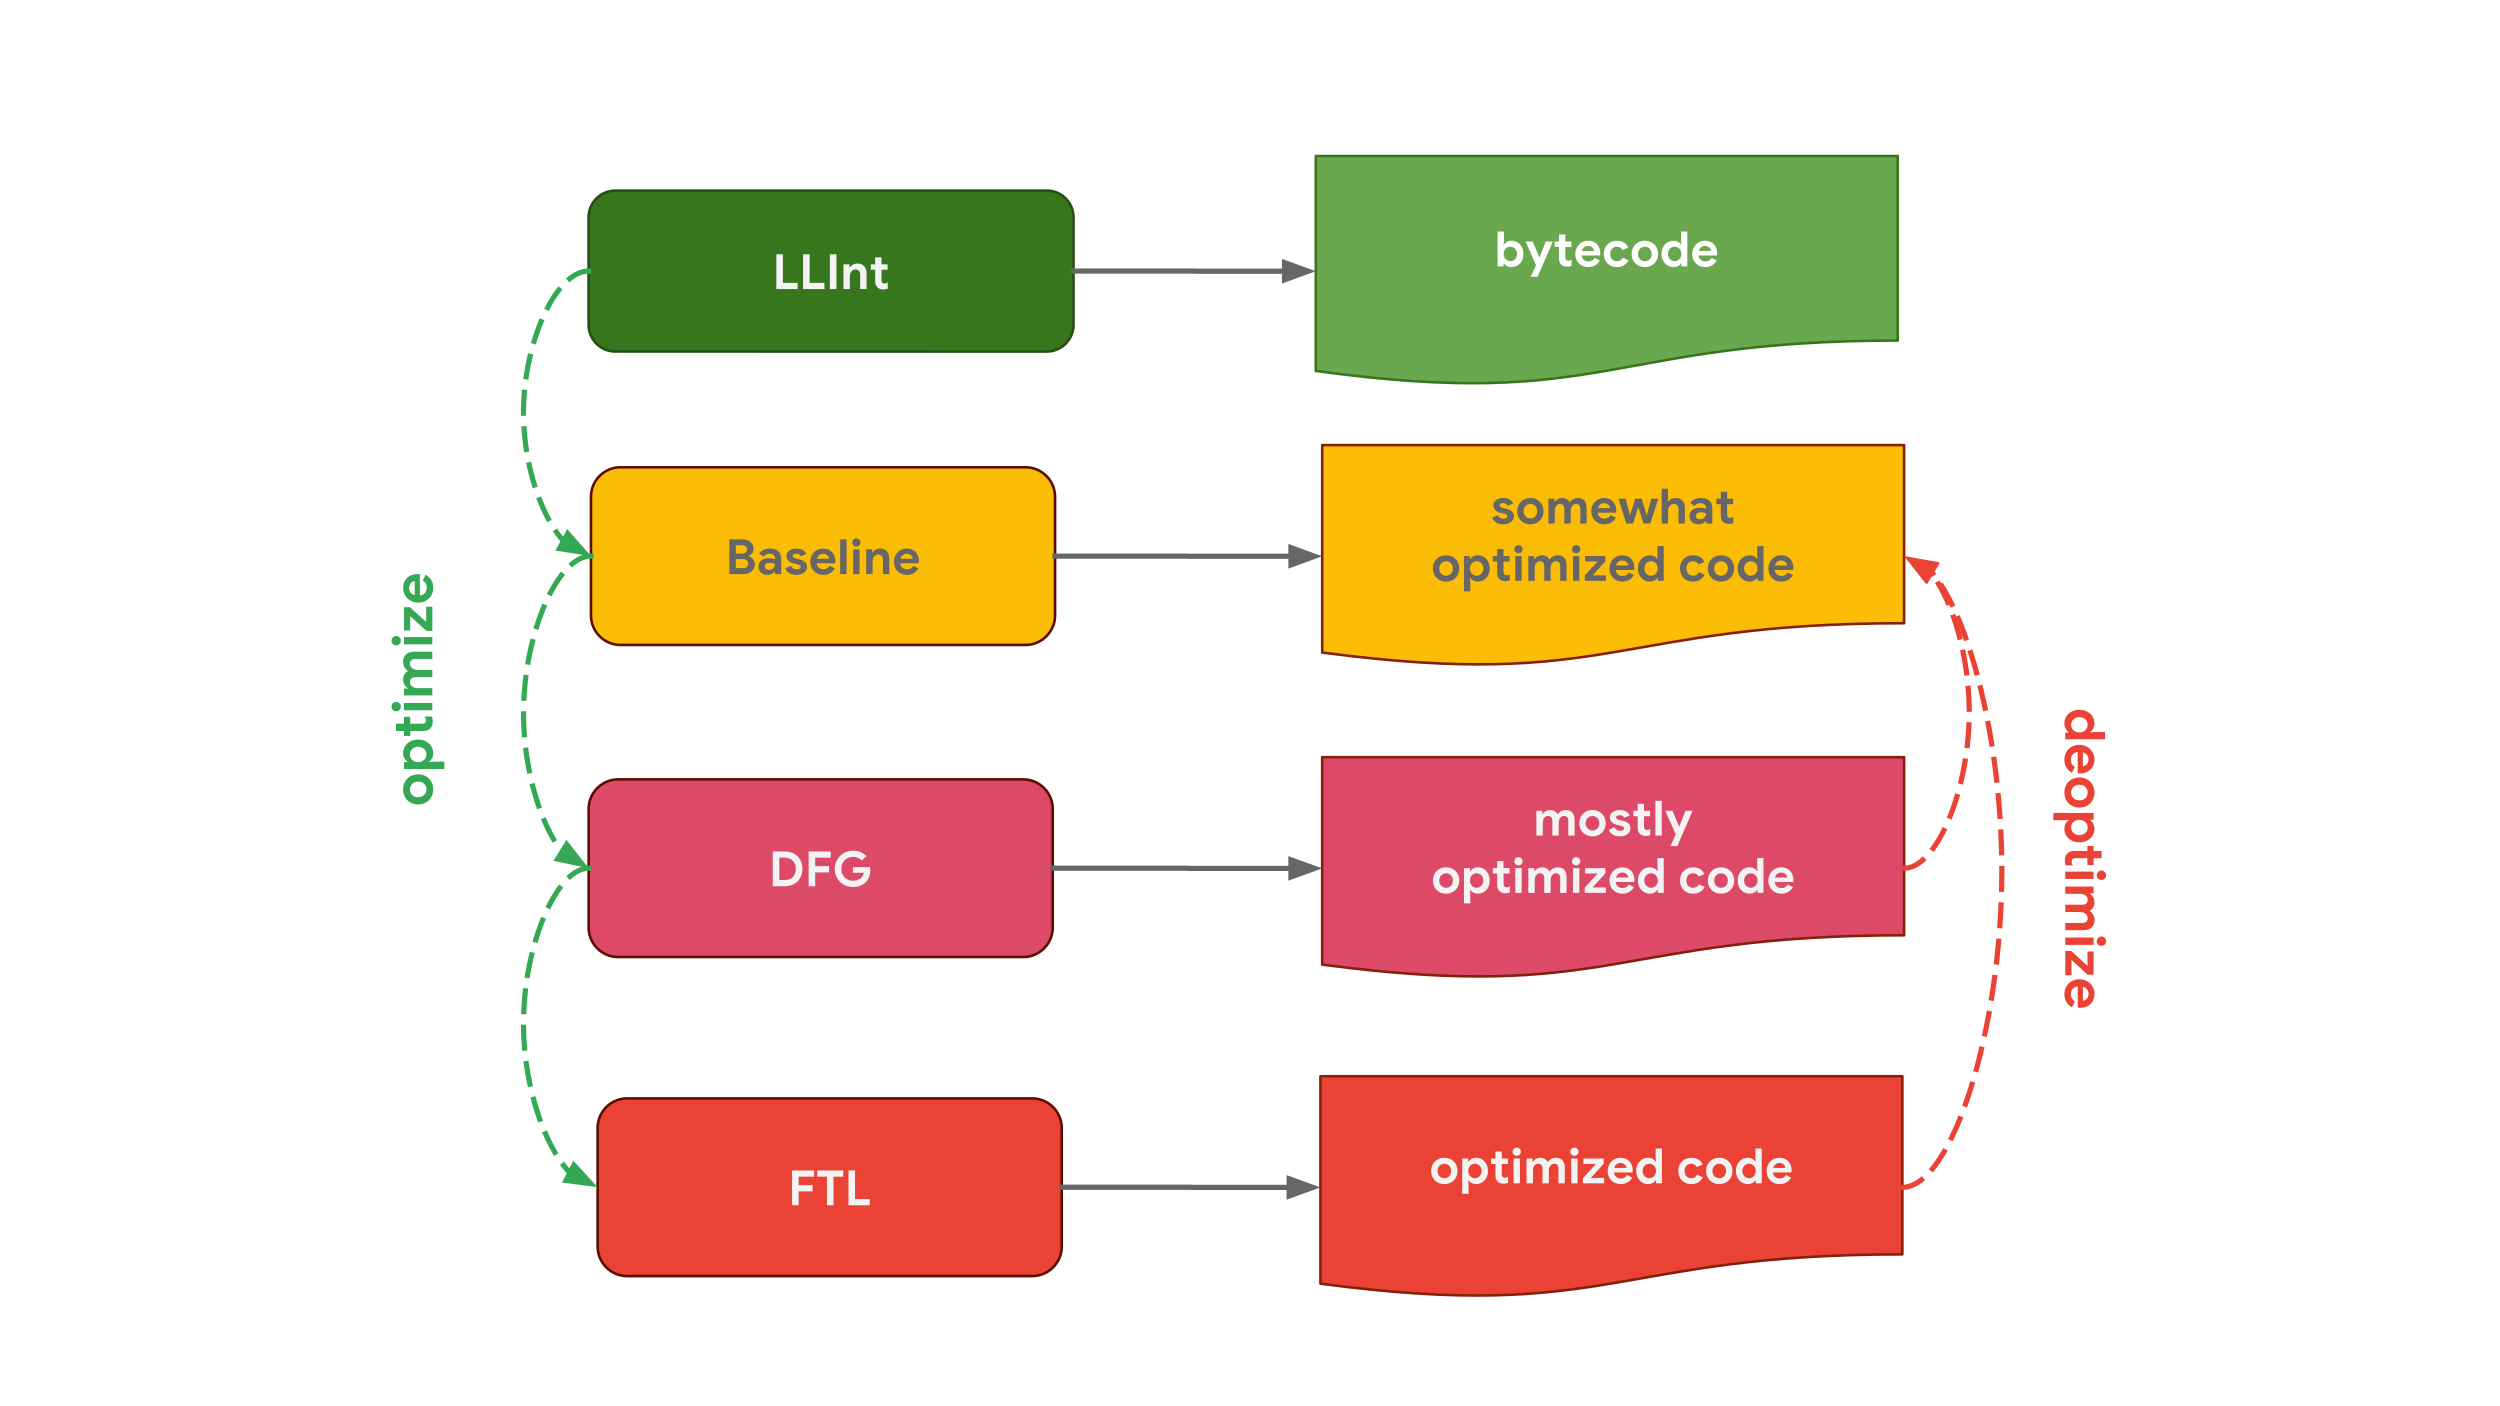
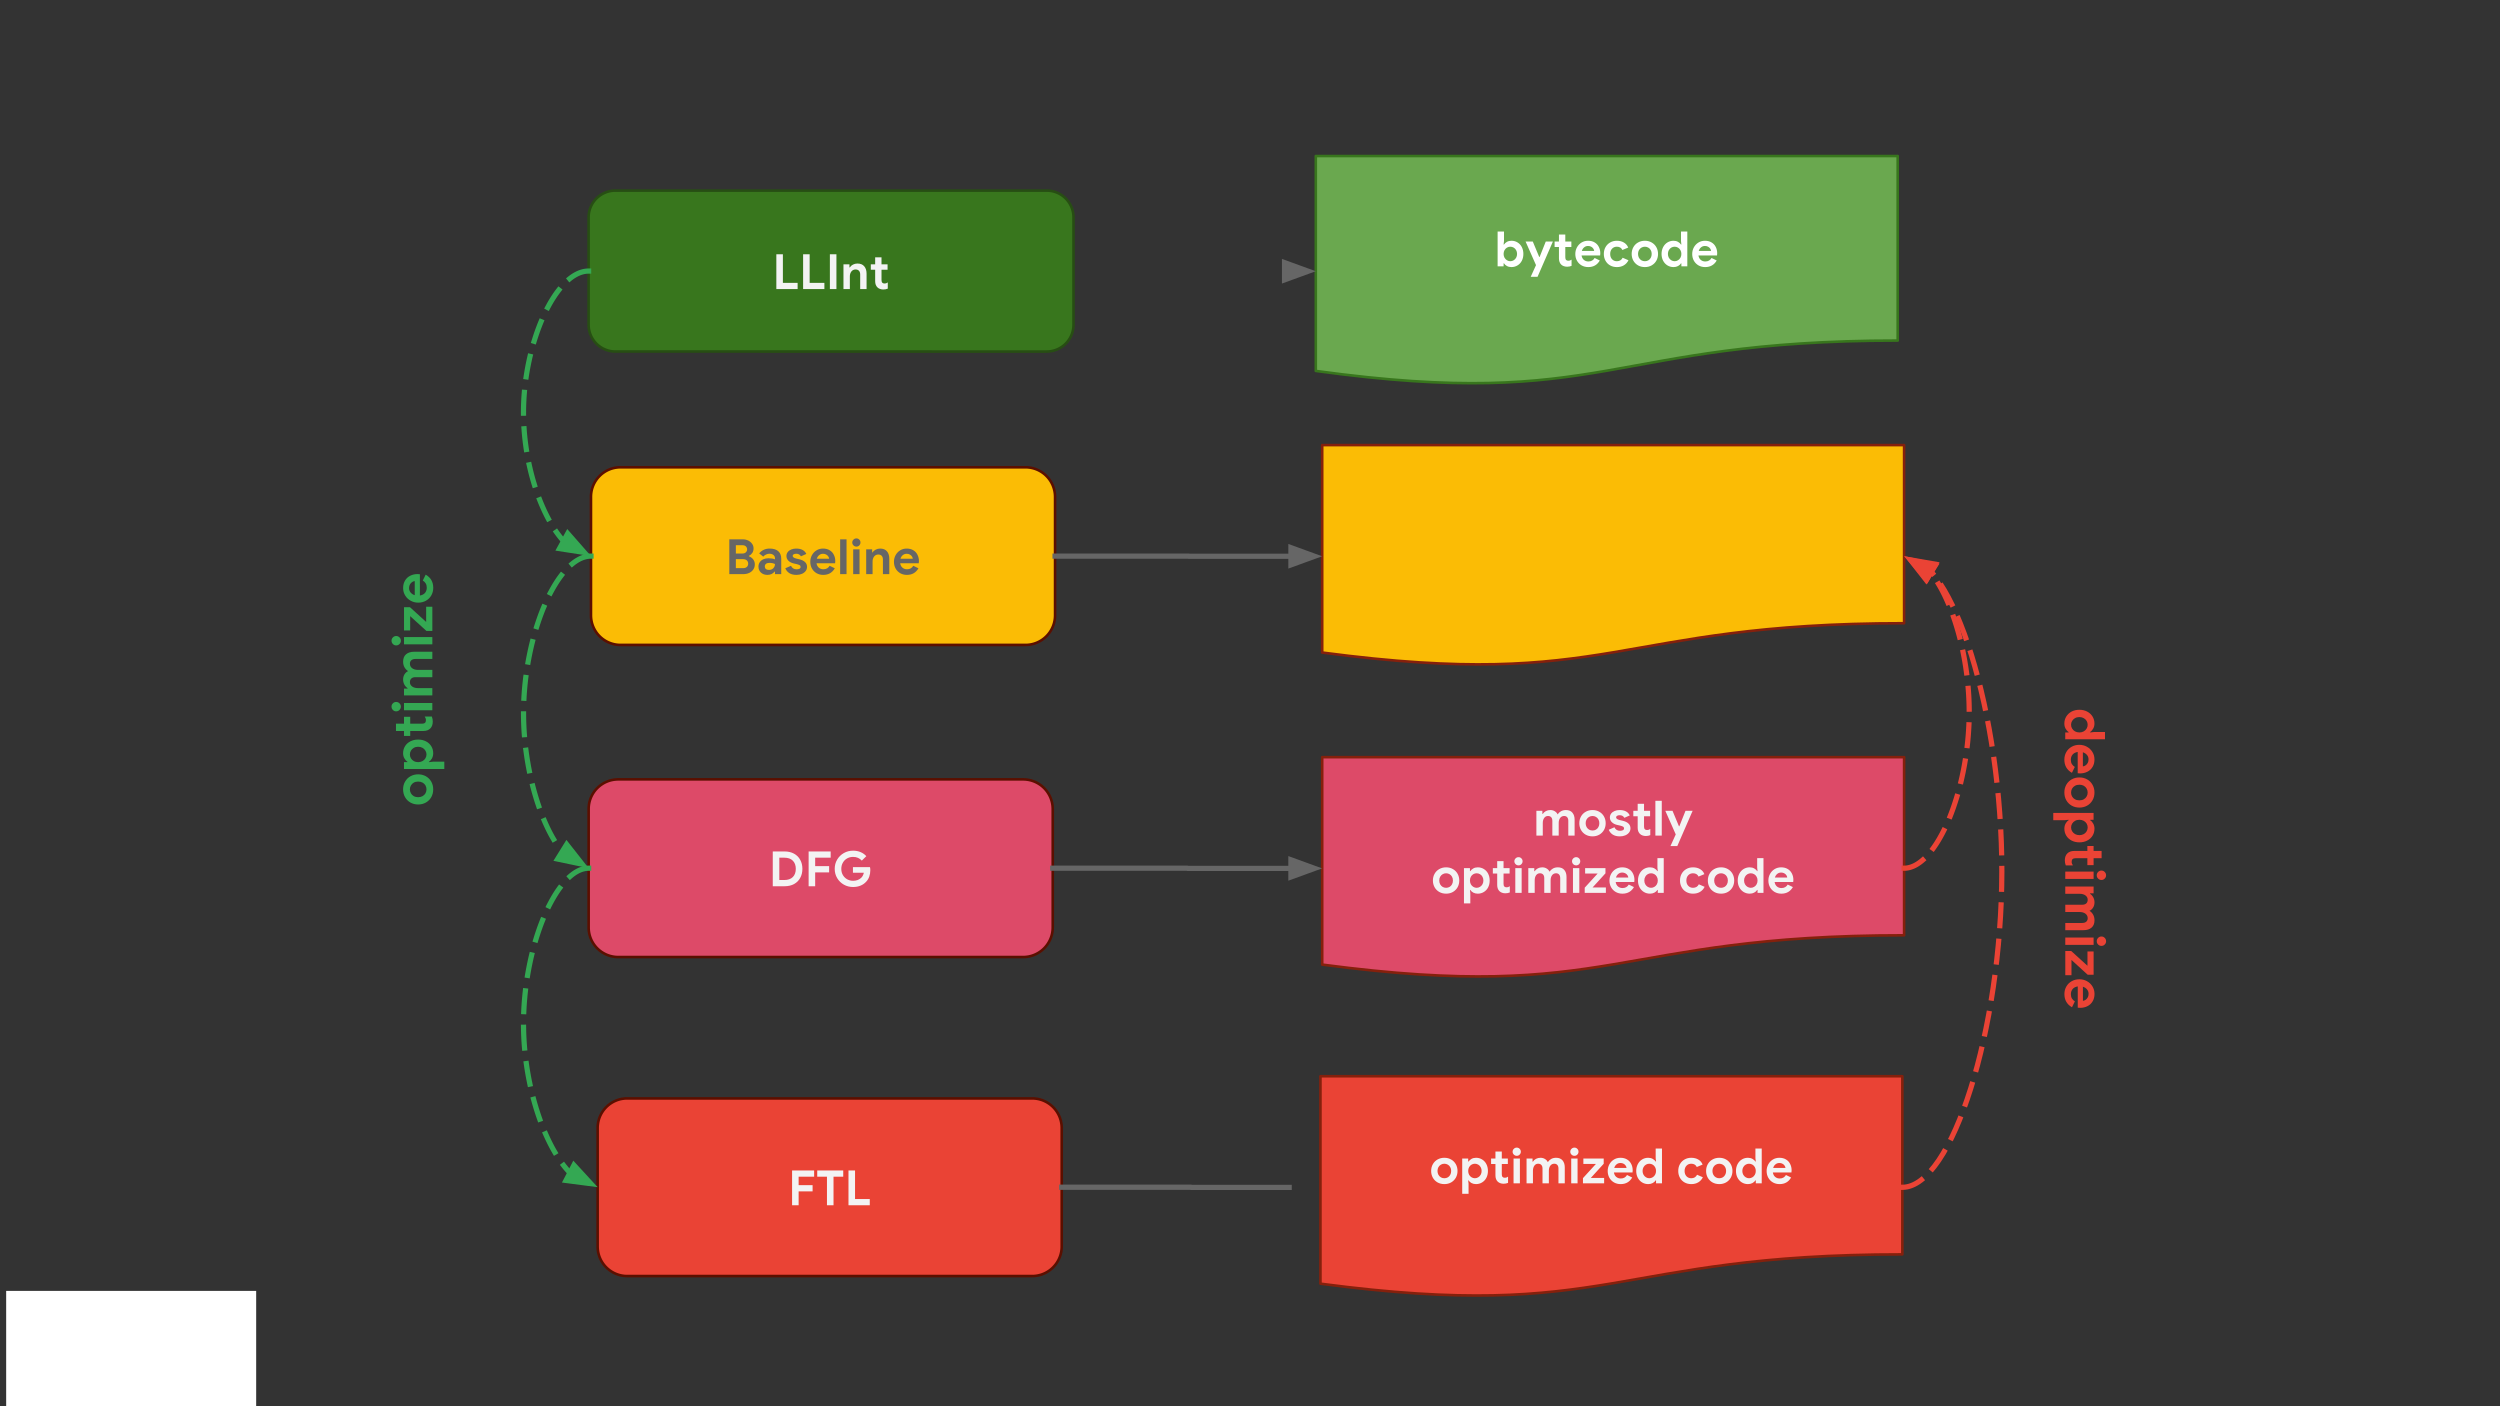
<svg xmlns="http://www.w3.org/2000/svg" viewBox="0 0 960 540" fill="none" stroke-linecap="square" stroke-miterlimit="10">
  <rect x="0" y="0" width="960" height="540" fill="#333333" stroke="none" />
  <clipPath id="a">
    <path d="M0 0h960v540H0V0z" />
  </clipPath>
  <g clip-path="url(#a)">
-     <path fill="#fff" d="M0 0h960v540H0z" fill-rule="evenodd" />
    <path fill="#666" d="M25.705 517.365v-1.93h6.463c.066.34.104.746.104 1.184 0 1.447-.397 3.24-1.672 4.515-1.24 1.293-2.827 1.982-4.929 1.982-3.895 0-7.17-3.17-7.17-7.066 0-3.895 3.275-7.066 7.17-7.066 2.154 0 3.689.844 4.843 1.947l-1.361 1.362c-.827-.776-1.948-1.379-3.481-1.379-2.844 0-5.068 2.292-5.068 5.136 0 2.844 2.224 5.136 5.068 5.136 1.844 0 2.895-.741 3.567-1.413.548-.547.908-1.333 1.048-2.407h-4.582zm16.483 1.213c0 2.62-2.05 4.55-4.567 4.55-2.517 0-4.567-1.93-4.567-4.55 0-2.637 2.05-4.55 4.567-4.55 2.516 0 4.567 1.913 4.567 4.55zm-1.999 0c0-1.637-1.189-2.758-2.568-2.758-1.378 0-2.568 1.12-2.568 2.758 0 1.62 1.189 2.758 2.568 2.758s2.568-1.138 2.568-2.758zm11.963 0c0 2.62-2.05 4.55-4.567 4.55-2.517 0-4.568-1.93-4.568-4.55 0-2.637 2.051-4.55 4.568-4.55 2.516 0 4.567 1.913 4.567 4.55zm-2 0c0-1.637-1.188-2.758-2.567-2.758-1.379 0-2.568 1.12-2.568 2.758 0 1.62 1.189 2.758 2.568 2.758 1.378 0 2.568-1.138 2.568-2.758zm11.55-4.274v8.17c0 3.36-1.982 4.739-4.326 4.739-2.206 0-3.533-1.483-4.033-2.69l1.74-.723c.311.741 1.069 1.62 2.293 1.62 1.5 0 2.43-.93 2.43-2.67v-.656h-.068c-.449.552-1.31 1.034-2.396 1.034-2.275 0-4.36-1.982-4.36-4.533 0-2.568 2.085-4.567 4.36-4.567 1.086 0 1.947.483 2.396 1.018h.068v-.742h1.896zm-1.758 4.291c0-1.602-1.068-2.775-2.43-2.775-1.379 0-2.533 1.173-2.533 2.775 0 1.586 1.154 2.741 2.533 2.741 1.361 0 2.43-1.155 2.43-2.74zm5.144-9.073v13.33H63.09v-13.33h2zm7.722 10.555l1.55 1.034c-.5.742-1.706 2.017-3.791 2.017-2.586 0-4.516-2-4.516-4.55 0-2.707 1.948-4.551 4.292-4.551 2.361 0 3.516 1.879 3.895 2.896l.207.517-6.084 2.516c.465.914 1.19 1.379 2.206 1.379s1.723-.499 2.24-1.258zm-4.775-1.637l4.067-1.69c-.224-.568-.896-.965-1.689-.965-1.017.001-2.43.897-2.378 2.655z" fill-rule="evenodd" />
    <path fill="#fff" d="M2.37 495.703h96v44.284h-96z" fill-rule="evenodd" />
    <path fill="#fbbc05" d="M507.724 170.919h223.45v68.397c-111.725 0-111.725 26.06-223.45 11.253z" fill-rule="evenodd" />
    <path stroke="#85200c" stroke-linejoin="round" stroke-linecap="butt" d="M507.724 170.919h223.45v68.397c-111.725 0-111.725 26.06-223.45 11.253z" />
-     <path fill="#666" d="M577.322 201.334q-1.734 0-2.812-.703-1.063-.719-1.5-1.844l2.187-.953q.297.672.844 1.016.547.343 1.281.343.672 0 1.11-.218.453-.22.453-.703 0-.47-.407-.688-.406-.234-1.234-.422l-1.11-.25q-1.156-.281-1.921-1.016-.766-.734-.766-1.843 0-.813.485-1.469.5-.656 1.343-1 .86-.36 1.875-.36 2.953 0 3.938 2.063l-2.078.922q-.563-1-1.797-1-.64 0-1.016.234-.36.22-.36.578 0 .672 1.266 1.016l1.391.328q1.422.36 2.14 1.094.72.719.72 1.781 0 .906-.532 1.61-.531.703-1.453 1.093-.922.391-2.047.391zm10.359 0q-1.484 0-2.64-.656-1.157-.672-1.797-1.813-.641-1.156-.641-2.578t.64-2.578q.641-1.156 1.797-1.813 1.157-.671 2.641-.671 1.453 0 2.61.672 1.156.656 1.796 1.812.64 1.156.64 2.578t-.64 2.578q-.64 1.14-1.797 1.813-1.156.656-2.609.656zm0-2.25q.703 0 1.297-.328.61-.344.953-.984.36-.641.36-1.485 0-.844-.36-1.469-.344-.64-.953-.968-.594-.344-1.297-.344-.719 0-1.312.344-.594.328-.97.968-.359.625-.359 1.47 0 .827.36 1.483.375.641.969.985.593.328 1.312.328zm6.911-7.563h2.297v1.188h.156q.438-.688 1.188-1.078.765-.406 1.703-.406 1 0 1.75.484.75.469 1.062 1.188.47-.735 1.282-1.204.812-.468 1.906-.468 1.625 0 2.469 1 .859 1 .859 2.687v6.125h-2.422v-5.672q0-.89-.422-1.375-.422-.484-1.172-.484-.953 0-1.53.75-.563.75-.563 1.984v4.797h-2.438v-5.672q0-.89-.437-1.375-.438-.484-1.235-.484-.906 0-1.453.75t-.547 1.984v4.797h-2.453v-9.516zm21.465 9.813q-1.422 0-2.563-.64-1.14-.657-1.781-1.797-.64-1.157-.64-2.594 0-1.36.624-2.531.641-1.172 1.75-1.86 1.125-.687 2.516-.687 1.469 0 2.531.64 1.063.625 1.61 1.735.562 1.093.562 2.437 0 .422-.062.828h-7.141q.188 1.125.906 1.719.719.594 1.719.594.844 0 1.453-.36.61-.375.953-.984l1.985.969q-1.453 2.531-4.422 2.531zm2.25-6.203q-.031-.453-.328-.89-.282-.438-.797-.72-.516-.296-1.203-.296-.875 0-1.5.515-.625.5-.907 1.39h4.735zm3.17-3.61h2.75l1.64 6.172h.125l1.907-6.172h2.5l1.906 6.172h.125l1.64-6.172h2.704l-3.032 9.516h-2.64l-1.938-6.156h-.125l-1.922 6.156h-2.61l-3.03-9.516zm16.603-3.843h2.453v3.375l-.156 1.656h.156q.406-.672 1.188-1.078.78-.406 1.703-.406 1.734 0 2.656 1.03.922 1.032.922 2.876v5.906h-2.438v-5.61q0-.921-.5-1.421t-1.312-.5q-.969 0-1.594.781-.625.781-.625 1.922v4.828h-2.453v-13.36zm14.153 13.656q-1.516 0-2.485-.875-.968-.89-.968-2.328 0-.953.5-1.672.5-.734 1.375-1.125.89-.39 1.953-.39 1.469 0 2.515.421v-.406q0-.781-.593-1.266-.578-.484-1.578-.484-.672 0-1.297.313-.625.296-1.032.796l-1.562-1.234q.687-.89 1.734-1.375 1.047-.484 2.266-.484 2.187 0 3.328 1.015 1.14 1 1.14 2.938v5.86h-2.406v-.97h-.156q-.422.563-1.125.922-.703.344-1.61.344zm.578-1.906q1.062 0 1.687-.672.625-.688.625-1.594-.953-.453-2-.453-1.906 0-1.906 1.422 0 .578.406.937.422.36 1.188.36zm11.107 1.765q-.703 0-1.297-.218-.594-.22-.969-.594-.875-.844-.875-2.39v-4.376h-1.672v-2.094h1.672v-2.687h2.438v2.688h2.328v2.093h-2.328v3.938q0 .719.312 1.047.266.297.906.297.344 0 .578-.094.235-.094.61-.328v2.39q-.797.328-1.703.328zm-108.606 22.141q-1.484 0-2.64-.656-1.156-.672-1.797-1.813-.64-1.156-.64-2.578t.64-2.578q.64-1.156 1.797-1.813 1.156-.671 2.64-.671 1.454 0 2.61.672 1.156.656 1.797 1.812.64 1.156.64 2.578t-.64 2.578q-.64 1.14-1.797 1.813-1.156.656-2.61.656zm0-2.25q.704 0 1.297-.328.61-.344.953-.984.36-.641.36-1.485 0-.844-.36-1.469-.343-.64-.953-.968-.593-.344-1.297-.344-.718 0-1.312.344-.594.328-.969.968-.36.625-.36 1.47 0 .827.36 1.483.375.641.969.985.594.328 1.312.328zm6.85-7.563h2.296v1.157h.14q.391-.61 1.141-1.031.75-.422 1.719-.422 1.281 0 2.328.64 1.063.64 1.656 1.797.594 1.156.594 2.625t-.594 2.625q-.593 1.14-1.656 1.781-1.047.641-2.328.641-.969 0-1.734-.406-.75-.406-1.125-1.031h-.141l.14 1.343v3.828h-2.437v-13.547zm4.858 7.563q.688 0 1.282-.36.61-.359.953-.984.36-.64.36-1.453 0-.828-.36-1.453-.344-.64-.953-.984-.594-.344-1.282-.344-.671 0-1.265.344-.594.343-.953.984-.344.625-.344 1.453 0 .813.344 1.453.36.625.953.985.594.359 1.265.359zm11.042 2.11q-.703 0-1.297-.22-.594-.218-.969-.593-.875-.844-.875-2.39v-4.376h-1.672v-2.094h1.672v-2.687h2.438v2.688h2.328v2.093h-2.328v3.938q0 .719.312 1.047.266.297.906.297.344 0 .578-.094.235-.094.61-.328v2.39q-.797.328-1.703.328zm5.048-10.72q-.656 0-1.125-.468-.469-.469-.469-1.11 0-.656.469-1.109.469-.469 1.125-.469t1.11.47q.452.452.452 1.108 0 .641-.453 1.11-.453.469-1.11.469zm-1.234 1.048h2.437v9.515h-2.437v-9.516zm4.992 0h2.297v1.187h.157q.437-.688 1.187-1.078.766-.406 1.703-.406 1 0 1.75.484.75.469 1.063 1.188.468-.735 1.281-1.204.812-.468 1.906-.468 1.625 0 2.469 1 .86 1 .86 2.687v6.125h-2.423v-5.672q0-.89-.421-1.375-.422-.484-1.172-.484-.953 0-1.532.75-.562.75-.562 1.984v4.797h-2.438v-5.672q0-.89-.437-1.375-.438-.484-1.234-.484-.907 0-1.454.75-.546.75-.546 1.984v4.797h-2.454v-9.516zm18.387-1.047q-.656 0-1.125-.47-.469-.468-.469-1.108 0-.657.469-1.11.469-.469 1.125-.469t1.11.47q.452.452.452 1.108 0 .641-.453 1.11-.453.469-1.11.469zm-1.234 1.047h2.437v9.515h-2.437v-9.516zm4.508 7.515l4.969-5.437h-4.813v-2.078h7.813v2l-4.953 5.437h5.11v2.078h-8.126v-2zm14.487 2.297q-1.422 0-2.563-.64-1.14-.657-1.781-1.797-.64-1.157-.64-2.594 0-1.36.624-2.531.64-1.172 1.75-1.86 1.125-.687 2.516-.687 1.469 0 2.531.64 1.063.625 1.61 1.735.562 1.093.562 2.437 0 .422-.063.828h-7.14q.187 1.125.906 1.719.719.594 1.719.594.844 0 1.453-.36.61-.375.953-.984l1.984.969q-1.453 2.531-4.421 2.531zm2.25-6.203q-.032-.453-.329-.89-.28-.438-.796-.72-.516-.296-1.204-.296-.875 0-1.5.515-.625.5-.906 1.39h4.735zm8.326 6.203q-1.282 0-2.344-.64-1.047-.641-1.656-1.782-.61-1.156-.61-2.625t.61-2.625q.61-1.156 1.656-1.797 1.062-.64 2.344-.64.968 0 1.718.422.75.421 1.141 1.03h.14l-.14-1.343v-3.656h2.422v13.36h-2.281v-1.142h-.14q-.376.626-1.142 1.032-.75.406-1.718.406zm.406-2.25q.687 0 1.281-.36.61-.359.953-.984.36-.64.36-1.453 0-.828-.36-1.453-.343-.64-.953-.984-.594-.344-1.281-.344-.672 0-1.266.344-.593.343-.953.984-.36.625-.36 1.453 0 .813.36 1.453.36.625.953.985.594.359 1.266.359zm6.085 1.953zm10.037.297q-1.438 0-2.578-.64-1.14-.641-1.781-1.797-.641-1.157-.641-2.61 0-1.469.64-2.61.641-1.14 1.782-1.796 1.14-.656 2.578-.656 1.578 0 2.719.687 1.14.672 1.64 1.922l-2.234.938q-.594-1.266-2.125-1.266-1.125 0-1.844.766-.719.765-.719 2.015 0 1.266.72 2.031.718.766 1.843.766 1.547 0 2.234-1.344l2.22.969q-.61 1.25-1.75 1.938-1.142.687-2.704.687zm10.768 0q-1.484 0-2.64-.656-1.157-.672-1.797-1.813-.64-1.156-.64-2.578t.64-2.578q.64-1.156 1.797-1.813 1.156-.671 2.64-.671 1.453 0 2.61.672 1.156.656 1.796 1.812.641 1.156.641 2.578t-.64 2.578q-.641 1.14-1.797 1.813-1.157.656-2.61.656zm0-2.25q.703 0 1.297-.328.61-.344.953-.984.36-.641.36-1.485 0-.844-.36-1.469-.344-.64-.953-.968-.594-.344-1.297-.344-.719 0-1.312.344-.594.328-.97.968-.358.625-.358 1.47 0 .827.359 1.483.375.641.969.985.593.328 1.312.328zm11.005 2.25q-1.281 0-2.344-.64-1.047-.641-1.656-1.782-.61-1.156-.61-2.625t.61-2.625q.61-1.156 1.656-1.797 1.063-.64 2.344-.64.969 0 1.719.422.75.421 1.14 1.03h.141l-.14-1.343v-3.656h2.421v13.36h-2.281v-1.142h-.14q-.376.626-1.141 1.032-.75.406-1.719.406zm.406-2.25q.688 0 1.282-.36.609-.359.953-.984.359-.64.359-1.453 0-.828-.36-1.453-.343-.64-.952-.984-.594-.344-1.282-.344-.672 0-1.265.344-.594.343-.953.984-.36.625-.36 1.453 0 .813.36 1.453.359.625.953.985.593.359 1.265.359zm11.741 2.25q-1.422 0-2.562-.64-1.141-.657-1.782-1.797-.64-1.157-.64-2.594 0-1.36.625-2.531.64-1.172 1.75-1.86 1.125-.687 2.515-.687 1.47 0 2.532.64 1.062.625 1.609 1.735.562 1.093.562 2.437 0 .422-.062.828h-7.14q.187 1.125.906 1.719.718.594 1.718.594.844 0 1.453-.36.61-.375.954-.984l1.984.969q-1.453 2.531-4.422 2.531zm2.25-6.203q-.031-.453-.328-.89-.281-.438-.797-.72-.516-.296-1.203-.296-.875 0-1.5.515-.625.5-.906 1.39h4.734z" />
    <path fill="#fbbc05" d="M226.937 190.804c0-6.28 5.09-11.37 11.37-11.37h155.465a11.37 11.37 0 0 1 11.37 11.37v45.48c0 6.28-5.09 11.37-11.37 11.37H238.307c-6.28 0-11.37-5.09-11.37-11.37z" fill-rule="evenodd" />
    <path stroke="#5b0f00" stroke-linejoin="round" stroke-linecap="butt" d="M226.937 190.804c0-6.28 5.09-11.37 11.37-11.37h155.465a11.37 11.37 0 0 1 11.37 11.37v45.48c0 6.28-5.09 11.37-11.37 11.37H238.307c-6.28 0-11.37-5.09-11.37-11.37z" />
    <path fill="#666" d="M280.053 207.104h5.219q1.125 0 2.062.47.938.468 1.485 1.265.546.797.546 1.75 0 1.015-.5 1.75-.5.734-1.296 1.125v.156q1.046.375 1.656 1.188.625.812.625 1.937 0 1.11-.594 1.953-.578.844-1.578 1.313-1 .453-2.219.453h-5.406v-13.36zm5.031 5.454q.828 0 1.313-.454.5-.468.5-1.156 0-.672-.485-1.125-.468-.453-1.25-.453h-2.593v3.188h2.515zm.281 5.609q.922 0 1.422-.469.516-.484.516-1.25 0-.765-.516-1.25-.515-.484-1.5-.484h-2.718v3.453h2.796zm9.337 2.594q-1.516 0-2.485-.875-.968-.89-.968-2.328 0-.954.5-1.672.5-.735 1.375-1.125.89-.39 1.953-.39 1.468 0 2.515.421v-.406q0-.782-.593-1.266-.579-.484-1.579-.484-.671 0-1.296.312-.625.297-1.032.797l-1.562-1.234q.687-.89 1.734-1.375t2.266-.485q2.187 0 3.328 1.016 1.14 1 1.14 2.937v5.86h-2.406v-.969h-.156q-.422.563-1.125.922-.703.344-1.61.344zm.578-1.907q1.062 0 1.687-.671.625-.688.625-1.594-.953-.453-2-.453-1.906 0-1.906 1.422 0 .578.406.937.422.36 1.188.36zm10.59 1.907q-1.733 0-2.812-.703-1.062-.72-1.5-1.844l2.188-.953q.297.672.844 1.015.547.344 1.28.344.673 0 1.11-.219.453-.218.453-.703 0-.469-.406-.687-.406-.235-1.234-.422l-1.11-.25q-1.156-.281-1.921-1.016-.766-.734-.766-1.844 0-.812.484-1.468.5-.657 1.344-1 .86-.36 1.875-.36 2.953 0 3.938 2.063l-2.079.922q-.562-1-1.796-1-.641 0-1.016.234-.36.219-.36.578 0 .672 1.266 1.016l1.39.328q1.423.36 2.141 1.094.72.718.72 1.781 0 .906-.532 1.61-.531.702-1.453 1.093-.922.39-2.047.39zm10.266 0q-1.422 0-2.562-.64-1.141-.657-1.782-1.798-.64-1.156-.64-2.594 0-1.359.625-2.53.64-1.173 1.75-1.86 1.125-.688 2.515-.688 1.47 0 2.532.641 1.062.625 1.609 1.734.562 1.094.562 2.438 0 .422-.062.828h-7.14q.187 1.125.906 1.719.718.593 1.718.593.844 0 1.453-.359.61-.375.954-.984l1.984.968q-1.453 2.532-4.422 2.532zm2.25-6.203q-.031-.454-.328-.891-.281-.438-.797-.719-.516-.297-1.203-.297-.875 0-1.5.516-.625.5-.906 1.39h4.734zm4.233-7.454h2.453v13.36h-2.453v-13.36zm6.24 2.797q-.655 0-1.124-.468-.469-.47-.469-1.11 0-.656.469-1.11.469-.468 1.125-.468t1.11.469q.452.453.452 1.11 0 .64-.453 1.109-.453.468-1.11.468zm-1.234 1.047h2.438v9.516h-2.438v-9.516zm4.993 0h2.297v1.188h.156q.422-.688 1.204-1.078.796-.407 1.703-.407 1.718 0 2.609 1.047.906 1.047.906 2.86v5.906h-2.453v-5.61q0-.921-.469-1.421-.468-.5-1.296-.5-1 0-1.61.765-.594.766-.594 1.922v4.844h-2.453v-9.516zm15.644 9.813q-1.422 0-2.562-.64-1.141-.657-1.782-1.798-.64-1.156-.64-2.594 0-1.359.625-2.53.64-1.173 1.75-1.86 1.125-.688 2.515-.688 1.47 0 2.532.641 1.062.625 1.609 1.734.563 1.094.563 2.438 0 .422-.063.828h-7.14q.187 1.125.906 1.719.718.593 1.718.593.844 0 1.454-.359.609-.375.953-.984l1.984.968q-1.453 2.532-4.422 2.532zm2.25-6.203q-.031-.454-.328-.891-.281-.438-.797-.719-.515-.297-1.203-.297-.875 0-1.5.516-.625.5-.906 1.39h4.734z" />
    <path fill="#38761d" d="M226.026 83.491c0-5.688 4.611-10.3 10.3-10.3h165.606a10.3 10.3 0 0 1 10.299 10.3v41.197c0 5.688-4.611 10.3-10.3 10.3H236.326c-5.688 0-10.299-4.612-10.299-10.3z" fill-rule="evenodd" />
    <path stroke="#274e13" stroke-linejoin="round" stroke-linecap="butt" d="M226.026 83.491c0-5.688 4.611-10.3 10.3-10.3h165.606a10.3 10.3 0 0 1 10.299 10.3v41.197c0 5.688-4.611 10.3-10.3 10.3H236.326c-5.688 0-10.299-4.612-10.299-10.3z" />
    <path fill="#f3f3f3" d="M298.114 97.65h2.515v10.969h5.657v2.39h-8.172V97.65zm10.28 0h2.515v10.969h5.656v2.39h-8.172V97.65zm10.279 0h2.516v13.36h-2.516V97.65zm5.216 3.844h2.297v1.187h.156q.422-.687 1.203-1.078.797-.406 1.703-.406 1.719 0 2.61 1.047.906 1.047.906 2.86v5.906h-2.453v-5.61q0-.922-.47-1.422-.468-.5-1.296-.5-1 0-1.61.766-.593.766-.593 1.922v4.844h-2.453v-9.516zm15.315 9.672q-.703 0-1.296-.219-.594-.219-.97-.594-.874-.843-.874-2.39v-4.375h-1.672v-2.094h1.672v-2.688h2.437v2.688h2.328v2.094h-2.328v3.937q0 .719.313 1.047.265.297.906.297.344 0 .578-.094.235-.094.61-.328v2.39q-.797.329-1.704.329z" />
    <path fill="#6aa84f" d="M505.267 59.913h223.45v70.861c-111.725 0-111.725 27-223.45 11.66z" fill-rule="evenodd" />
    <path stroke="#38761d" stroke-linejoin="round" stroke-linecap="butt" d="M505.267 59.913h223.45v70.861c-111.725 0-111.725 27-223.45 11.66z" />
    <path fill="#fff" d="M580.396 102.56q-.984 0-1.734-.406t-1.125-1.03h-.157v1.14h-2.297v-13.36h2.454v3.657l-.157 1.343h.157q.39-.609 1.125-1.03.75-.423 1.734-.423 1.281 0 2.328.64 1.063.641 1.656 1.798.594 1.156.594 2.625 0 1.468-.594 2.625-.593 1.14-1.656 1.781-1.047.64-2.328.64zm-.438-2.25q.688 0 1.282-.359.609-.36.953-.984.36-.64.36-1.453 0-.828-.36-1.453-.344-.641-.953-.985-.594-.344-1.282-.344-.671 0-1.265.344-.594.344-.953.985-.36.625-.36 1.453 0 .812.36 1.453.359.625.953.984.594.36 1.265.36zm9.866 1.5l-4-9.062h2.766l2.469 5.922h.156l2.36-5.922h2.734l-5.891 13.547h-2.625l2.031-4.484zm11.955.61q-.703 0-1.296-.219-.594-.219-.97-.594-.874-.843-.874-2.39v-4.375h-1.672v-2.094h1.672v-2.687h2.437v2.687h2.328v2.094h-2.328v3.937q0 .72.313 1.047.265.297.906.297.344 0 .578-.094.235-.093.61-.328v2.39q-.797.329-1.704.329zm8.127.14q-1.422 0-2.563-.64-1.14-.656-1.78-1.797-.642-1.156-.642-2.594 0-1.359.625-2.53.641-1.173 1.75-1.86 1.125-.688 2.516-.688 1.469 0 2.531.64 1.063.626 1.61 1.735.562 1.094.562 2.438 0 .422-.062.828h-7.14q.187 1.125.905 1.719.72.593 1.72.593.843 0 1.452-.359.61-.375.953-.984l1.985.968q-1.453 2.532-4.422 2.532zm2.25-6.203q-.031-.453-.328-.89-.282-.438-.797-.719-.516-.297-1.203-.297-.875 0-1.5.516-.625.5-.907 1.39h4.735zm8.717 6.204q-1.438 0-2.578-.641-1.141-.64-1.782-1.797-.64-1.156-.64-2.61 0-1.468.64-2.609.641-1.14 1.782-1.797 1.14-.656 2.578-.656 1.578 0 2.718.688 1.141.672 1.641 1.922l-2.234.937q-.594-1.266-2.125-1.266-1.125 0-1.844.766-.719.766-.719 2.016 0 1.265.719 2.031.719.766 1.844.766 1.547 0 2.234-1.344l2.219.969q-.61 1.25-1.75 1.937-1.14.688-2.703.688zm10.768 0q-1.485 0-2.64-.657-1.157-.672-1.798-1.812-.64-1.156-.64-2.578t.64-2.578q.641-1.157 1.797-1.813 1.156-.672 2.64-.672 1.454 0 2.61.672 1.156.656 1.797 1.813.64 1.156.64 2.578t-.64 2.578q-.64 1.14-1.797 1.812-1.156.657-2.61.657zm0-2.25q.703 0 1.297-.329.61-.343.953-.984.36-.64.36-1.484t-.36-1.469q-.344-.64-.953-.969-.594-.344-1.297-.344-.719 0-1.313.344-.593.328-.968.969-.36.625-.36 1.469 0 .828.36 1.484.375.64.968.984.594.329 1.313.329zm11.005 2.25q-1.282 0-2.344-.641-1.047-.64-1.656-1.781-.61-1.157-.61-2.625 0-1.469.61-2.625.61-1.157 1.656-1.797 1.062-.64 2.344-.64.968 0 1.718.421.75.422 1.141 1.031h.14l-.14-1.343v-3.657h2.422v13.36h-2.281v-1.14h-.14q-.376.624-1.142 1.03-.75.407-1.718.407zm.406-2.25q.687 0 1.281-.36.61-.36.953-.984.36-.64.36-1.453 0-.828-.36-1.453-.343-.641-.953-.985-.594-.344-1.281-.344-.672 0-1.266.344-.593.344-.953.985-.36.625-.36 1.453 0 .812.36 1.453.36.625.953.984.594.36 1.266.36zm11.74 2.25q-1.421 0-2.562-.641-1.14-.656-1.78-1.797-.642-1.156-.642-2.594 0-1.359.625-2.53.641-1.173 1.75-1.86 1.125-.688 2.516-.688 1.469 0 2.531.64 1.063.626 1.61 1.735.562 1.094.562 2.438 0 .422-.062.828h-7.14q.187 1.125.905 1.719.72.593 1.72.593.843 0 1.452-.359.61-.375.953-.984l1.985.968q-1.453 2.532-4.422 2.532zm2.25-6.204q-.03-.453-.327-.89-.282-.438-.797-.719-.516-.297-1.203-.297-.875 0-1.5.516-.625.5-.907 1.39h4.735z" />
    <path d="M405.142 213.544h51.291v.063h51.291" />
    <path stroke="#666" stroke-width="2" stroke-linejoin="round" stroke-linecap="butt" d="M405.142 213.544h51.291v.063h39.291" />
    <path fill="#666" stroke="#666" stroke-width="2" stroke-linecap="butt" d="M495.724 216.91l9.077-3.303-9.077-3.304z" fill-rule="evenodd" />
    <path d="M412.231 104.09h46.518v.063h46.521" />
-     <path stroke="#666" stroke-width="2" stroke-linejoin="round" stroke-linecap="butt" d="M412.231 104.09h46.518v.062h34.521" />
    <path fill="#666" stroke="#666" stroke-width="2" stroke-linecap="butt" d="M493.27 107.456l9.077-3.304-9.077-3.303z" fill-rule="evenodd" />
    <path fill="#dd4a68" d="M507.724 290.752h223.45v68.397c-111.725 0-111.725 26.06-223.45 11.253z" fill-rule="evenodd" />
    <path stroke="#85200c" stroke-linejoin="round" stroke-linecap="butt" d="M507.724 290.752h223.45v68.397c-111.725 0-111.725 26.06-223.45 11.253z" />
    <path fill="#f3f3f3" d="M589.975 311.355h2.297v1.187h.156q.437-.687 1.187-1.078.766-.406 1.703-.406 1 0 1.75.484.75.469 1.063 1.188.469-.735 1.281-1.204.813-.468 1.906-.468 1.625 0 2.47 1 .859 1 .859 2.687v6.125h-2.422v-5.672q0-.89-.422-1.375-.422-.484-1.172-.484-.953 0-1.531.75-.563.75-.563 1.984v4.797H596.1v-5.672q0-.89-.438-1.375-.437-.484-1.234-.484-.906 0-1.453.75t-.547 1.984v4.797h-2.453v-9.515zm21.558 9.812q-1.484 0-2.64-.656-1.157-.672-1.797-1.813-.641-1.156-.641-2.578t.64-2.578q.641-1.156 1.797-1.812 1.157-.672 2.641-.672 1.453 0 2.61.672 1.156.656 1.796 1.812.641 1.156.641 2.578t-.64 2.578q-.641 1.14-1.798 1.813-1.156.656-2.609.656zm0-2.25q.703 0 1.297-.328.61-.344.953-.984.36-.641.36-1.485 0-.844-.36-1.469-.344-.64-.953-.968-.594-.344-1.297-.344-.719 0-1.312.344-.594.328-.97.968-.359.625-.359 1.47 0 .827.36 1.484.375.64.969.984.593.328 1.312.328zm10.536 2.25q-1.734 0-2.812-.703-1.063-.719-1.5-1.844l2.187-.953q.297.672.844 1.016.547.343 1.281.343.672 0 1.11-.218.453-.22.453-.703 0-.47-.407-.688-.406-.234-1.234-.422l-1.11-.25q-1.156-.281-1.921-1.015-.766-.735-.766-1.844 0-.813.485-1.469.5-.656 1.343-1 .86-.36 1.875-.36 2.953 0 3.938 2.063l-2.078.922q-.563-1-1.797-1-.64 0-1.016.234-.36.22-.36.579 0 .671 1.266 1.015l1.391.328q1.422.36 2.14 1.094.72.719.72 1.781 0 .907-.532 1.61-.531.703-1.453 1.093-.922.391-2.047.391zm9.937-.14q-.703 0-1.297-.22-.593-.218-.968-.593-.875-.844-.875-2.39v-4.376h-1.672v-2.093h1.672v-2.688h2.437v2.688h2.328v2.093h-2.328v3.938q0 .719.313 1.047.265.297.906.297.344 0 .578-.094.234-.094.61-.328v2.39q-.798.328-1.704.328zm3.658-13.516h2.453v13.36h-2.453v-13.36zm7.82 12.906l-4-9.062h2.765l2.469 5.921h.156l2.36-5.921h2.734l-5.891 13.546h-2.625l2.031-4.484zm-88.172 22.75q-1.484 0-2.64-.656-1.156-.672-1.797-1.813-.64-1.156-.64-2.578t.64-2.578q.64-1.156 1.797-1.812 1.156-.672 2.64-.672 1.454 0 2.61.672 1.156.656 1.797 1.812.64 1.156.64 2.578t-.64 2.578q-.64 1.14-1.797 1.813-1.156.656-2.61.656zm0-2.25q.704 0 1.297-.328.61-.344.953-.984.36-.641.36-1.485 0-.844-.36-1.469-.343-.64-.953-.968-.593-.344-1.297-.344-.718 0-1.312.344-.594.328-.969.968-.36.625-.36 1.47 0 .827.36 1.484.375.64.969.984.594.328 1.312.328zm6.85-7.562h2.296v1.156h.14q.391-.61 1.141-1.031.75-.422 1.719-.422 1.281 0 2.328.64 1.063.64 1.656 1.797.594 1.156.594 2.625t-.594 2.625q-.593 1.14-1.656 1.781-1.047.641-2.328.641-.969 0-1.734-.406-.75-.406-1.125-1.031h-.141l.14 1.343v3.828h-2.437v-13.546zm4.858 7.562q.688 0 1.282-.36.61-.359.953-.984.36-.64.36-1.453 0-.828-.36-1.453-.344-.64-.953-.984-.594-.344-1.282-.344-.671 0-1.265.344-.594.343-.953.984-.344.625-.344 1.453 0 .813.344 1.453.36.625.953.985.594.36 1.265.36zm11.042 2.11q-.703 0-1.297-.22-.594-.218-.969-.593-.875-.844-.875-2.39v-4.376h-1.672v-2.093h1.672v-2.688h2.438v2.688h2.328v2.093h-2.328v3.938q0 .719.312 1.047.266.297.906.297.344 0 .578-.094.235-.094.61-.328v2.39q-.797.328-1.703.328zm5.048-10.72q-.656 0-1.125-.468-.469-.469-.469-1.11 0-.656.469-1.109.469-.469 1.125-.469t1.11.47q.452.452.452 1.109 0 .64-.453 1.109t-1.11.469zm-1.234 1.048h2.437v9.515h-2.437v-9.515zm4.992 0h2.297v1.187h.157q.437-.687 1.187-1.078.766-.406 1.703-.406 1 0 1.75.484.75.469 1.063 1.188.468-.735 1.281-1.204.812-.468 1.906-.468 1.625 0 2.469 1 .86 1 .86 2.687v6.125h-2.423v-5.672q0-.89-.421-1.375-.422-.484-1.172-.484-.953 0-1.532.75-.562.75-.562 1.984v4.797h-2.438v-5.672q0-.89-.437-1.375-.438-.484-1.234-.484-.907 0-1.454.75-.546.75-.546 1.984v4.797h-2.454v-9.515zm18.387-1.047q-.656 0-1.125-.47-.469-.468-.469-1.108 0-.657.469-1.11.469-.469 1.125-.469t1.11.47q.452.452.452 1.109 0 .64-.453 1.109t-1.11.469zm-1.234 1.047h2.437v9.515h-2.437v-9.515zm4.508 7.515l4.969-5.437h-4.813v-2.078h7.813v2l-4.953 5.437h5.11v2.078h-8.126v-2zm14.487 2.297q-1.422 0-2.563-.64-1.14-.657-1.781-1.797-.64-1.157-.64-2.594 0-1.36.624-2.531.64-1.172 1.75-1.86 1.125-.687 2.516-.687 1.469 0 2.531.64 1.063.625 1.61 1.735.562 1.093.562 2.437 0 .422-.063.828h-7.14q.187 1.125.906 1.72.719.593 1.719.593.844 0 1.453-.36.61-.375.953-.984l1.984.969q-1.453 2.531-4.421 2.531zm2.25-6.203q-.032-.453-.329-.89-.28-.438-.796-.72-.516-.296-1.204-.296-.875 0-1.5.515-.625.5-.906 1.39h4.735zm8.326 6.203q-1.282 0-2.344-.64-1.047-.641-1.656-1.782-.61-1.156-.61-2.625t.61-2.625q.61-1.156 1.656-1.797 1.062-.64 2.344-.64.968 0 1.718.422.75.421 1.141 1.03h.14l-.14-1.343v-3.656h2.422v13.36h-2.281v-1.141h-.14q-.376.625-1.142 1.03-.75.407-1.718.407zm.406-2.25q.687 0 1.281-.36.61-.359.953-.984.36-.64.36-1.453 0-.828-.36-1.453-.343-.64-.953-.984-.594-.344-1.281-.344-.672 0-1.266.344-.593.343-.953.984-.36.625-.36 1.453 0 .813.36 1.453.36.625.953.985.594.36 1.266.36zm6.085 1.953zm10.037.297q-1.438 0-2.578-.64-1.14-.641-1.781-1.797-.641-1.157-.641-2.61 0-1.469.64-2.61.641-1.14 1.782-1.796 1.14-.656 2.578-.656 1.578 0 2.719.687 1.14.672 1.64 1.922l-2.234.938q-.594-1.266-2.125-1.266-1.125 0-1.844.766-.719.765-.719 2.015 0 1.266.72 2.031.718.766 1.843.766 1.547 0 2.234-1.344l2.22.97q-.61 1.25-1.75 1.937-1.142.687-2.704.687zm10.768 0q-1.484 0-2.64-.656-1.157-.672-1.797-1.813-.64-1.156-.64-2.578t.64-2.578q.64-1.156 1.797-1.812 1.156-.672 2.64-.672 1.453 0 2.61.672 1.156.656 1.796 1.812.641 1.156.641 2.578t-.64 2.578q-.641 1.14-1.797 1.813-1.157.656-2.61.656zm0-2.25q.703 0 1.297-.328.61-.344.953-.984.36-.641.36-1.485 0-.844-.36-1.469-.344-.64-.953-.968-.594-.344-1.297-.344-.719 0-1.312.344-.594.328-.97.968-.358.625-.358 1.47 0 .827.359 1.484.375.64.969.984.593.328 1.312.328zm11.005 2.25q-1.281 0-2.344-.64-1.047-.641-1.656-1.782-.61-1.156-.61-2.625t.61-2.625q.61-1.156 1.656-1.797 1.063-.64 2.344-.64.969 0 1.719.422.75.421 1.14 1.03h.141l-.14-1.343v-3.656h2.421v13.36h-2.281v-1.141h-.14q-.376.625-1.141 1.03-.75.407-1.719.407zm.406-2.25q.688 0 1.282-.36.609-.359.953-.984.359-.64.359-1.453 0-.828-.36-1.453-.343-.64-.952-.984-.594-.344-1.282-.344-.672 0-1.265.344-.594.343-.953.984-.36.625-.36 1.453 0 .813.36 1.453.359.625.953.985.593.36 1.265.36zm11.741 2.25q-1.422 0-2.562-.64-1.141-.657-1.782-1.797-.64-1.157-.64-2.594 0-1.36.625-2.531.64-1.172 1.75-1.86 1.125-.687 2.515-.687 1.47 0 2.532.64 1.062.625 1.609 1.735.562 1.093.562 2.437 0 .422-.062.828h-7.14q.187 1.125.906 1.72.718.593 1.718.593.844 0 1.453-.36.61-.375.954-.984l1.984.969q-1.453 2.531-4.422 2.531zm2.25-6.203q-.031-.453-.328-.89-.281-.438-.797-.72-.516-.296-1.203-.296-.875 0-1.5.515-.625.5-.906 1.39h4.734z" />
    <path fill="#dd4a68" d="M226.043 310.656c0-6.28 5.09-11.37 11.37-11.37h155.465a11.37 11.37 0 0 1 11.37 11.37v45.48c0 6.28-5.09 11.37-11.37 11.37H237.413c-6.28 0-11.37-5.09-11.37-11.37z" fill-rule="evenodd" />
    <path stroke="#5b0f00" stroke-linejoin="round" stroke-linecap="butt" d="M226.043 310.656c0-6.28 5.09-11.37 11.37-11.37h155.465a11.37 11.37 0 0 1 11.37 11.37v45.48c0 6.28-5.09 11.37-11.37 11.37H237.413c-6.28 0-11.37-5.09-11.37-11.37z" />
    <path fill="#f3f3f3" d="M296.743 326.956h4.515q2.094 0 3.641.844 1.547.844 2.375 2.36.844 1.5.844 3.484 0 1.969-.844 3.484-.828 1.516-2.375 2.36-1.547.828-3.64.828h-4.516v-13.36zm4.406 10.969q2.156 0 3.297-1.14 1.14-1.157 1.14-3.141 0-2-1.14-3.14-1.14-1.157-3.297-1.157h-1.89v8.578h1.89zm9.362-10.969h8.469v2.39h-5.953v3.25h5.359v2.392h-5.36v5.328h-2.515v-13.36zm17.065 13.657q-1.922 0-3.531-.907-1.61-.906-2.563-2.5-.953-1.593-.953-3.562 0-1.985.953-3.578.953-1.594 2.563-2.5 1.61-.907 3.531-.907 1.578 0 2.875.547t2.219 1.563l-1.735 1.703q-.671-.719-1.484-1.063-.812-.359-1.89-.359-1.235 0-2.266.578-1.016.563-1.625 1.625-.61 1.047-.61 2.39 0 1.345.61 2.391.625 1.047 1.656 1.625 1.047.563 2.266.563 1.875 0 3.062-1.094.375-.344.656-.86.282-.53.407-1.14h-4.188v-2.14h6.547q.125.515.125 1.171 0 1.329-.406 2.47-.39 1.124-1.219 1.984-.89.968-2.156 1.484t-2.844.516z" />
    <path d="M731.173 333.396c12.5 0 24.993-29.96 25-59.921.008-29.96-12.468-59.921-24.937-59.921" />
    <path stroke="#ea4335" stroke-width="2" stroke-linejoin="round" stroke-linecap="butt" stroke-dasharray="8.0,6.0" d="M731.173 333.396c12.5 0 24.993-29.96 25-59.921.004-14.98-3.113-29.96-7.79-41.196-1.169-2.809-2.435-5.384-3.775-7.666a43.303 43.303 0 0 0-2.061-3.196 34.383 34.383 0 0 0-1.066-1.42l-.068-.084" />
    <path fill="#ea4335" stroke="#ea4335" stroke-width="2" stroke-linecap="butt" d="M743.164 217.111l-9.448-2.008 5.946 7.611z" fill-rule="evenodd" />
    <path fill="#ea4335" d="M507.052 413.28h223.45v68.398c-111.725 0-111.725 26.06-223.45 11.253z" fill-rule="evenodd" />
    <path stroke="#85200c" stroke-linejoin="round" stroke-linecap="butt" d="M507.052 413.28h223.45v68.398c-111.725 0-111.725 26.06-223.45 11.253z" />
    <path fill="#f3f3f3" d="M554.64 454.696q-1.484 0-2.64-.656-1.156-.672-1.797-1.813-.64-1.156-.64-2.578t.64-2.578q.64-1.156 1.797-1.813 1.156-.671 2.64-.671 1.454 0 2.61.671 1.156.657 1.797 1.813.64 1.156.64 2.578t-.64 2.578q-.64 1.14-1.797 1.813-1.156.656-2.61.656zm0-2.25q.704 0 1.297-.328.61-.344.953-.985.36-.64.36-1.484t-.36-1.469q-.343-.64-.953-.968-.593-.344-1.297-.344-.718 0-1.312.344-.594.328-.969.968-.36.625-.36 1.47 0 .827.36 1.483.375.641.969.985.594.328 1.313.328zm6.85-7.563h2.296v1.157h.14q.391-.61 1.141-1.032.75-.421 1.719-.421 1.281 0 2.328.64 1.063.64 1.656 1.797.594 1.156.594 2.625t-.594 2.625q-.593 1.14-1.656 1.781-1.047.64-2.328.64-.969 0-1.734-.405-.75-.407-1.125-1.032h-.141l.14 1.344v3.828h-2.437v-13.547zm4.859 7.563q.687 0 1.28-.36.61-.359.954-.984.36-.64.36-1.453 0-.828-.36-1.453-.344-.64-.953-.984-.594-.344-1.281-.344-.672 0-1.266.344-.594.343-.953.984-.344.625-.344 1.453 0 .813.344 1.453.36.625.953.985.594.359 1.266.359zm11.04 2.11q-.702 0-1.296-.22-.594-.218-.969-.593-.875-.844-.875-2.39v-4.376h-1.672v-2.094h1.672v-2.687h2.438v2.687h2.328v2.094h-2.328v3.938q0 .718.312 1.047.266.296.906.296.344 0 .578-.093.235-.094.61-.328v2.39q-.797.328-1.703.328zm5.049-10.72q-.656 0-1.125-.468-.469-.469-.469-1.11 0-.656.469-1.109.469-.469 1.125-.469t1.11.47q.453.452.453 1.108 0 .641-.454 1.11-.453.469-1.109.469zm-1.234 1.047h2.437v9.516h-2.437v-9.516zm4.993 0h2.296v1.188h.157q.437-.688 1.187-1.078.766-.406 1.703-.406 1 0 1.75.484.75.469 1.063 1.187.469-.734 1.281-1.203.813-.468 1.906-.468 1.625 0 2.469 1 .86 1 .86 2.687v6.125h-2.422v-5.672q0-.89-.422-1.375-.422-.484-1.172-.484-.953 0-1.531.75-.563.75-.563 1.984v4.797h-2.437v-5.672q0-.89-.438-1.375-.437-.484-1.234-.484-.907 0-1.453.75-.547.75-.547 1.984v4.797h-2.453v-9.516zm18.386-1.046q-.656 0-1.125-.47-.469-.468-.469-1.109 0-.656.469-1.109.469-.469 1.125-.469t1.11.47q.453.452.453 1.108 0 .641-.454 1.11-.453.469-1.109.469zm-1.234 1.046h2.437v9.516h-2.437v-9.516zm4.508 7.516l4.969-5.437h-4.813v-2.079h7.813v2l-4.953 5.438h5.11v2.078h-8.126v-2zm14.487 2.297q-1.422 0-2.563-.64-1.14-.657-1.781-1.798-.64-1.156-.64-2.593 0-1.36.624-2.532.64-1.171 1.75-1.859 1.125-.687 2.516-.687 1.469 0 2.531.64 1.063.625 1.61 1.735.562 1.093.562 2.437 0 .422-.063.828h-7.14q.187 1.125.906 1.719.719.594 1.719.594.844 0 1.453-.36.61-.375.953-.984l1.984.969q-1.453 2.53-4.421 2.53zm2.25-6.203q-.032-.453-.329-.89-.28-.438-.796-.72-.516-.296-1.204-.296-.875 0-1.5.515-.625.5-.906 1.39h4.735zm8.326 6.203q-1.281 0-2.344-.64-1.047-.641-1.656-1.782-.61-1.156-.61-2.625t.61-2.625q.61-1.156 1.656-1.797 1.063-.64 2.344-.64.969 0 1.719.421.75.422 1.14 1.032h.14l-.14-1.344v-3.656h2.422v13.36h-2.281v-1.142h-.14q-.376.625-1.141 1.032-.75.406-1.72.406zm.406-2.25q.688 0 1.281-.36.61-.359.953-.984.36-.64.36-1.453 0-.828-.36-1.453-.343-.64-.953-.984-.593-.344-1.281-.344-.672 0-1.266.344-.593.343-.953.984-.36.625-.36 1.453 0 .813.36 1.453.36.625.953.985.594.359 1.266.359zm6.085 1.953zm10.037.297q-1.437 0-2.578-.64-1.14-.641-1.781-1.798-.64-1.156-.64-2.609 0-1.469.64-2.61.64-1.14 1.781-1.796 1.14-.656 2.578-.656 1.578 0 2.719.687 1.14.672 1.64 1.922l-2.234.937q-.594-1.265-2.125-1.265-1.125 0-1.844.765-.718.766-.718 2.016 0 1.266.718 2.031.72.766 1.844.766 1.547 0 2.234-1.344l2.22.969q-.61 1.25-1.75 1.937-1.141.688-2.704.688zm10.768 0q-1.484 0-2.64-.656-1.157-.672-1.797-1.813-.64-1.156-.64-2.578t.64-2.578q.64-1.156 1.797-1.813 1.156-.671 2.64-.671 1.453 0 2.61.671 1.156.657 1.796 1.813.641 1.156.641 2.578t-.64 2.578q-.641 1.14-1.797 1.813-1.157.656-2.61.656zm0-2.25q.703 0 1.297-.328.61-.344.953-.985.36-.64.36-1.484t-.36-1.469q-.344-.64-.953-.968-.594-.344-1.297-.344-.719 0-1.312.344-.594.328-.969.968-.36.625-.36 1.47 0 .827.36 1.483.375.641.969.985.593.328 1.312.328zm11.005 2.25q-1.281 0-2.344-.64-1.046-.641-1.656-1.782-.61-1.156-.61-2.625t.61-2.625q.61-1.156 1.656-1.797 1.063-.64 2.344-.64.969 0 1.719.421.75.422 1.14 1.032h.141l-.14-1.344v-3.656h2.421v13.36h-2.28v-1.142h-.141q-.375.625-1.141 1.032-.75.406-1.719.406zm.406-2.25q.688 0 1.282-.36.609-.359.953-.984.36-.64.36-1.453 0-.828-.36-1.453-.344-.64-.953-.984-.594-.344-1.282-.344-.671 0-1.265.344-.594.343-.953.984-.36.625-.36 1.453 0 .813.36 1.453.359.625.953.985.594.359 1.265.359zm11.741 2.25q-1.422 0-2.562-.64-1.14-.657-1.782-1.798-.64-1.156-.64-2.593 0-1.36.625-2.532.64-1.171 1.75-1.859 1.125-.687 2.515-.687 1.47 0 2.532.64 1.062.625 1.61 1.735.562 1.093.562 2.437 0 .422-.063.828h-7.14q.187 1.125.906 1.719.718.594 1.718.594.844 0 1.454-.36.609-.375.953-.984l1.984.969q-1.453 2.53-4.422 2.53zm2.25-6.203q-.031-.453-.328-.89-.281-.438-.797-.72-.515-.296-1.203-.296-.875 0-1.5.515-.625.5-.906 1.39h4.734z" />
    <path fill="#ea4335" d="M229.496 433.16c0-6.28 5.09-11.371 11.37-11.371h155.465a11.37 11.37 0 0 1 11.37 11.37v45.48c0 6.28-5.09 11.37-11.37 11.37H240.866c-6.28 0-11.37-5.09-11.37-11.37z" fill-rule="evenodd" />
    <path stroke="#5b0f00" stroke-linejoin="round" stroke-linecap="butt" d="M229.496 433.16c0-6.28 5.09-11.371 11.37-11.371h155.465a11.37 11.37 0 0 1 11.37 11.37v45.48c0 6.28-5.09 11.37-11.37 11.37H240.866c-6.28 0-11.37-5.09-11.37-11.37z" />
    <path fill="#f3f3f3" d="M304.16 449.46h8.469v2.39h-5.953v3.25h5.359v2.391h-5.36v5.328h-2.515v-13.36zm13.393 2.39h-3.734v-2.39h9.984v2.39h-3.734v10.97h-2.516v-10.97zm8.267-2.39h2.515v10.969h5.657v2.39h-8.172v-13.36z" />
    <path d="M404.248 333.396h51.739v.063h51.726" />
    <path stroke="#666" stroke-width="2" stroke-linejoin="round" stroke-linecap="butt" d="M404.248 333.396h51.739v.063h39.726" />
    <path fill="#666" stroke="#666" stroke-width="2" stroke-linecap="butt" d="M495.713 336.762l9.076-3.303-9.076-3.304z" fill-rule="evenodd" />
    <path d="M407.7 455.9h49.676v.062h49.663" />
    <path stroke="#666" stroke-width="2" stroke-linejoin="round" stroke-linecap="butt" d="M407.7 455.9h49.676v.062h37.663" />
-     <path fill="#666" stroke="#666" stroke-width="2" stroke-linecap="butt" d="M495.04 459.266l9.076-3.304-9.077-3.303z" fill-rule="evenodd" />
    <path d="M226.937 213.544c-12.947 0-25.783 29.96-25.894 59.921-.11 29.96 12.506 59.921 25.012 59.921" />
    <path stroke="#34a853" stroke-width="2" stroke-linejoin="round" stroke-linecap="butt" stroke-dasharray="8.0,6.0" d="M226.937 213.544c-12.947 0-25.783 29.96-25.894 59.921-.055 14.98 3.072 29.96 7.775 41.196 1.176 2.809 2.45 5.383 3.798 7.666a43.294 43.294 0 0 0 2.074 3.196c.354.494.712.967 1.073 1.42l.095.118" />
    <path fill="#34a853" stroke="#34a853" stroke-width="2" stroke-linecap="butt" d="M214.116 329.868l9.455 1.977-5.972-7.592z" fill-rule="evenodd" />
    <path d="M730.502 455.925c19.102 0 38.121-60.59 38.204-121.181.083-60.59-18.771-121.181-37.543-121.181" />
    <path stroke="#ea4335" stroke-width="2" stroke-linejoin="round" stroke-linecap="butt" stroke-dasharray="8.0,6.0" d="M730.502 455.925c19.102 0 38.121-60.59 38.204-121.181.041-30.295-4.652-60.59-11.701-83.312-3.525-11.36-7.639-20.828-12.045-27.455-1.102-1.657-2.221-3.136-3.355-4.423l-.027-.03" />
    <path fill="#ea4335" stroke="#ea4335" stroke-width="2" stroke-linecap="butt" d="M743.219 216.656l-9.518-1.64 6.236 7.375z" fill-rule="evenodd" />
    <path d="M824.356 189.73l.063 280.126h-47.685l-.063-280.126z" />
    <path fill="#ea4335" d="M792.71 277.822q-.001-1.469.733-2.672t2.046-1.906q1.313-.688 3-.688 1.672 0 2.985.688 1.328.703 2.063 1.906.734 1.203.735 2.672 0 1.11-.484 1.953-.469.86-1.172 1.313v.171l1.531-.171h4.172v2.78h-15.265v-2.609h1.297v-.171q-.704-.422-1.173-1.297-.469-.86-.469-1.97zm2.577.469q0 .797.407 1.468.406.688 1.125 1.094.735.406 1.672.406.938 0 1.656-.406.735-.406 1.125-1.094.39-.671.39-1.468 0-.766-.39-1.453-.391-.672-1.126-1.079-.719-.406-1.656-.406-.938 0-1.672.406-.719.407-1.125 1.079-.406.687-.406 1.453zm-2.575 13.426q0-1.625.75-2.937.75-1.297 2.062-2.031 1.312-.735 2.953-.735 1.547 0 2.875.72 1.344.733 2.125 2.015.797 1.281.798 2.86 0 1.687-.734 2.89-.718 1.218-1.984 1.843-1.25.641-2.781.641-.5 0-.937-.062l-.002-8.172q-1.313.218-1.985 1.031-.656.828-.655 1.969 0 .968.406 1.656.422.687 1.126 1.094l-1.11 2.265q-2.906-1.656-2.907-5.047zm7.11 2.579q.5-.047 1-.375.516-.329.844-.922.328-.578.328-1.375 0-1-.595-1.719-.578-.703-1.578-1.031l.001 5.422zm-7.107 10.035q0-1.672.75-3 .765-1.328 2.077-2.063 1.312-.734 2.953-.734 1.625 0 2.938.734 1.328.735 2.078 2.063.766 1.328.767 3 0 1.672-.765 2.984-.75 1.328-2.078 2.063-1.312.734-2.937.734-1.64 0-2.954-.734-1.312-.735-2.078-2.063-.75-1.312-.75-2.984zm2.578 0q0 .812.376 1.5.39.687 1.11 1.094.734.406 1.718.406.969 0 1.688-.406.718-.407 1.093-1.094.39-.688.39-1.5 0-.797-.39-1.484-.376-.688-1.095-1.11-.719-.406-1.687-.406-.953 0-1.703.406-.735.422-1.125 1.11-.375.687-.375 1.484zm8.643 7.836v2.625h-1.312v.171q.703.438 1.172 1.297.485.86.485 1.969 0 1.469-.734 2.672t-2.062 1.875q-1.312.687-2.984.687-1.688 0-3-.687-1.313-.672-2.048-1.875-.734-1.203-.735-2.672 0-1.11.469-1.984.468-.86 1.171-1.282v-.171l-1.531.171h-4.375v-2.796h15.484zm-8.64 5.562q0 .797.407 1.469.406.687 1.125 1.094.735.406 1.672.406.938 0 1.656-.406.735-.407 1.125-1.094.39-.672.39-1.469 0-.766-.39-1.453-.391-.672-1.126-1.078-.719-.406-1.656-.406-.938 0-1.672.406-.719.406-1.125 1.078-.406.687-.406 1.453zm-2.403 12.623q0-.797.234-1.485.25-.687.687-1.109.953-1 2.719-1h5.015v-1.906h2.39l.001 1.906h3.078v2.797h-3.077v2.656h-2.39l-.001-2.656h-4.5q-.828 0-1.187.36-.344.296-.344 1.015 0 .406.11.672.109.265.36.703h-2.735q-.36-.922-.36-1.953zm12.251 5.759q0-.735.531-1.282.531-.53 1.281-.53.735 0 1.25.53.532.547.532 1.282 0 .75-.531 1.265-.516.532-1.25.532-.75 0-1.281-.532-.532-.515-.532-1.265zm-1.203-1.407v2.797h-10.875v-2.797h10.875zm.001 5.715v2.625h-1.359v.172q.782.516 1.235 1.375.469.875.47 1.938 0 1.14-.547 2-.547.859-1.375 1.218.86.532 1.391 1.453.531.938.532 2.188 0 1.86-1.14 2.828-1.14.969-3.078.969h-7v-2.766h6.484q1.015 0 1.562-.484.562-.485.562-1.328 0-1.094-.86-1.75-.86-.64-2.265-.64h-5.485v-2.798h6.484q1.016 0 1.562-.5.563-.5.563-1.422 0-1.015-.86-1.656-.86-.625-2.266-.625h-5.484l-.001-2.797h10.875zm1.208 21.008q0-.734.53-1.28.532-.532 1.282-.532.734 0 1.25.531.531.547.532 1.281 0 .75-.531 1.266-.516.531-1.25.531-.75 0-1.282-.531-.531-.516-.531-1.266zm-1.204-1.406l.001 2.797h-10.875v-2.797h10.874zm-8.592 5.168l6.235 5.672v-5.5h2.359l.002 8.937h-2.282l-6.22-5.672.002 5.844h-2.375l-.002-9.281h2.28zm-2.621 16.555q0-1.625.749-2.938.75-1.297 2.062-2.03 1.312-.735 2.953-.735 1.547 0 2.875.718 1.344.735 2.126 2.016.797 1.281.797 2.86 0 1.687-.734 2.89-.718 1.219-1.984 1.844-1.25.64-2.78.64-.5 0-.938-.062l-.002-8.172q-1.313.219-1.984 1.031-.656.828-.656 1.97 0 .968.407 1.655.422.688 1.125 1.094l-1.109 2.266q-2.907-1.657-2.907-5.047zm7.11 2.578q.5-.047 1-.375.515-.328.843-.922.328-.578.328-1.375 0-1-.594-1.719-.579-.703-1.579-1.03l.002 5.421z" />
    <path d="M135.588 469.21l.094-409.071h45.796l-.095 409.07z" />
    <path fill="#34a853" d="M166.348 303.125q0 1.672-.751 3-.766 1.328-2.079 2.062-1.312.735-2.953.735-1.625 0-2.937-.735-1.328-.734-2.078-2.062-.765-1.328-.765-3t.766-2.984q.75-1.329 2.08-2.063 1.312-.734 2.937-.734 1.64 0 2.953.734 1.312.734 2.077 2.063.75 1.312.75 2.984zm-2.578 0q0-.813-.375-1.5-.39-.688-1.11-1.094-.734-.406-1.718-.406-.969 0-1.687.406-.72.406-1.094 1.094-.391.687-.391 1.5 0 .797.39 1.484.375.688 1.093 1.11.719.406 1.688.406.953 0 1.703-.406.734-.422 1.125-1.11.375-.687.376-1.484zm-8.64-7.836l.001-2.625h1.313v-.172q-.703-.437-1.172-1.296-.484-.86-.484-1.97 0-1.468.735-2.671.735-1.203 2.063-1.875 1.313-.688 2.985-.688 1.687 0 3 .688 1.312.672 2.046 1.875.734 1.203.734 2.672 0 1.11-.47 1.984-.468.86-1.171 1.281v.172l1.53-.172h4.376v2.797H155.13zm8.643-5.562q0-.797-.406-1.469-.406-.687-1.125-1.094-.734-.406-1.672-.406-.937 0-1.656.406-.735.407-1.125 1.094-.391.672-.391 1.469 0 .765.39 1.453.39.672 1.125 1.078.718.406 1.656.406.937 0 1.672-.406.719-.406 1.125-1.078.406-.688.407-1.453zm2.409-12.623q0 .797-.235 1.484-.25.688-.688 1.11-.953 1-2.719 1h-5.015v1.906h-2.391v-1.906h-3.078V277.9h3.079v-2.656h2.391v2.656h4.5q.827 0 1.187-.36.344-.296.344-1.015 0-.406-.11-.672-.109-.266-.358-.703h2.734q.36.922.359 1.953zm-12.249-5.759q0 .734-.531 1.281-.532.532-1.282.532-.734 0-1.25-.532-.53-.547-.53-1.28 0-.75.53-1.267.517-.53 1.251-.53.75 0 1.281.53.531.516.531 1.266zm1.203 1.406v-2.797h10.876l-.001 2.797h-10.875zm.001-5.714v-2.625h1.36v-.172q-.78-.516-1.234-1.375-.468-.875-.468-1.938 0-1.14.547-2 .547-.86 1.376-1.219-.86-.53-1.39-1.453-.532-.937-.531-2.187 0-1.86 1.14-2.828 1.142-.969 3.08-.969h7l-.002 2.766h-6.484q-1.016 0-1.562.484-.563.484-.563 1.328 0 1.094.859 1.75.859.64 2.265.64h5.485l-.001 2.798h-6.484q-1.016 0-1.563.5-.563.5-.563 1.421 0 1.016.859 1.657.86.625 2.266.625h5.484v2.797h-10.876zm-1.198-21.009q0 .735-.532 1.282-.53.531-1.28.531-.735 0-1.25-.531-.532-.547-.532-1.282 0-.75.532-1.265.516-.531 1.25-.531.75 0 1.281.53.531.516.531 1.266zm1.203 1.407v-2.797h10.875v2.797h-10.875zm8.595-5.168l-6.233-5.672-.002 5.5h-2.359l.002-8.937h2.281l6.218 5.671.001-5.843h2.375l-.002 9.28h-2.281zm2.629-16.555q0 1.625-.751 2.937-.75 1.297-2.063 2.032-1.313.734-2.953.734-1.547 0-2.875-.719-1.344-.734-2.125-2.015-.796-1.282-.796-2.86 0-1.687.735-2.89.72-1.22 1.985-1.844 1.25-.64 2.781-.64.5 0 .938.062l-.002 8.172q1.312-.22 1.984-1.032.657-.828.657-1.968 0-.97-.406-1.657-.421-.687-1.124-1.093l1.11-2.266q2.905 1.656 2.905 5.047zm-7.11-2.578q-.5.047-1 .375-.515.328-.843.922-.329.578-.329 1.375 0 1 .594 1.718.578.704 1.578 1.032v-5.422z" />
    <path d="M226.043 333.396c-12.5 0-25.433 30.622-25 61.244.433 30.622 14.233 61.244 28.465 61.244" />
    <path stroke="#34a853" stroke-width="2" stroke-linejoin="round" stroke-linecap="butt" stroke-dasharray="8.0,6.0" d="M226.043 333.396c-12.5 0-25.433 30.622-25 61.244.217 15.31 3.775 30.622 9.058 42.105 1.32 2.87 2.75 5.502 4.26 7.835a43.908 43.908 0 0 0 2.326 3.267 35.58 35.58 0 0 0 1.814 2.129c.102.11.204.219.307.326l.05.052" />
    <path fill="#34a853" stroke="#34a853" stroke-width="2" stroke-linecap="butt" d="M217.336 453.286l9.577 1.25-6.533-7.114z" fill-rule="evenodd" />
    <path d="M226.026 104.09c-12.5 0-25.114 27.362-25 54.724.114 27.362 12.957 54.724 25.914 54.724" />
    <path stroke="#34a853" stroke-width="2" stroke-linejoin="round" stroke-linecap="butt" stroke-dasharray="8.0,6.0" d="M226.026 104.09c-12.5 0-25.114 27.362-25 54.724.057 13.681 3.297 27.362 8.141 37.623 1.211 2.565 2.523 4.917 3.91 7a39.32 39.32 0 0 0 2.134 2.92c.364.451.732.884 1.104 1.297l.104.113" />
    <path fill="#34a853" stroke="#34a853" stroke-width="2" stroke-linecap="butt" d="M214.83 210.664l9.546 1.468-6.369-7.261z" fill-rule="evenodd" />
  </g>
</svg>